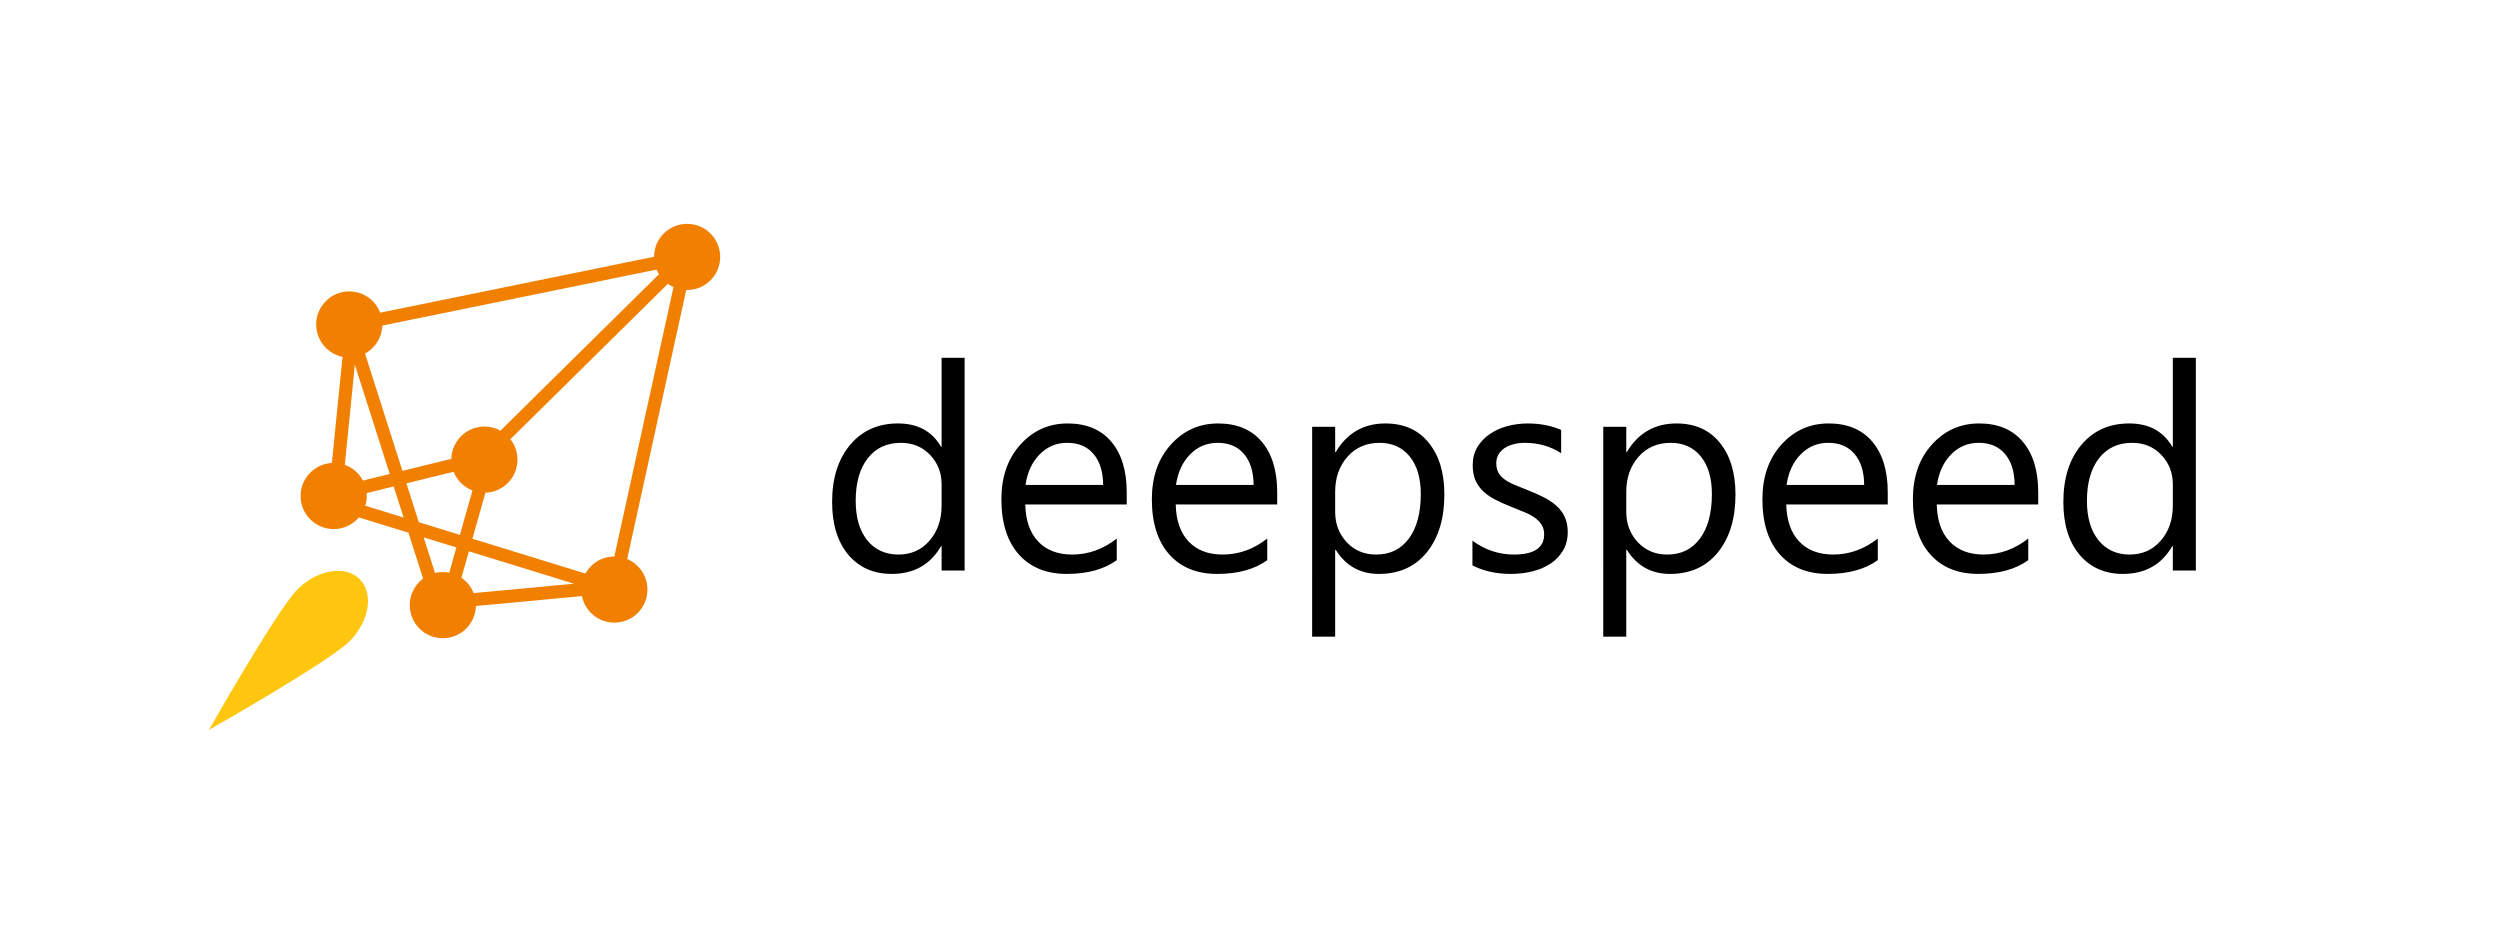
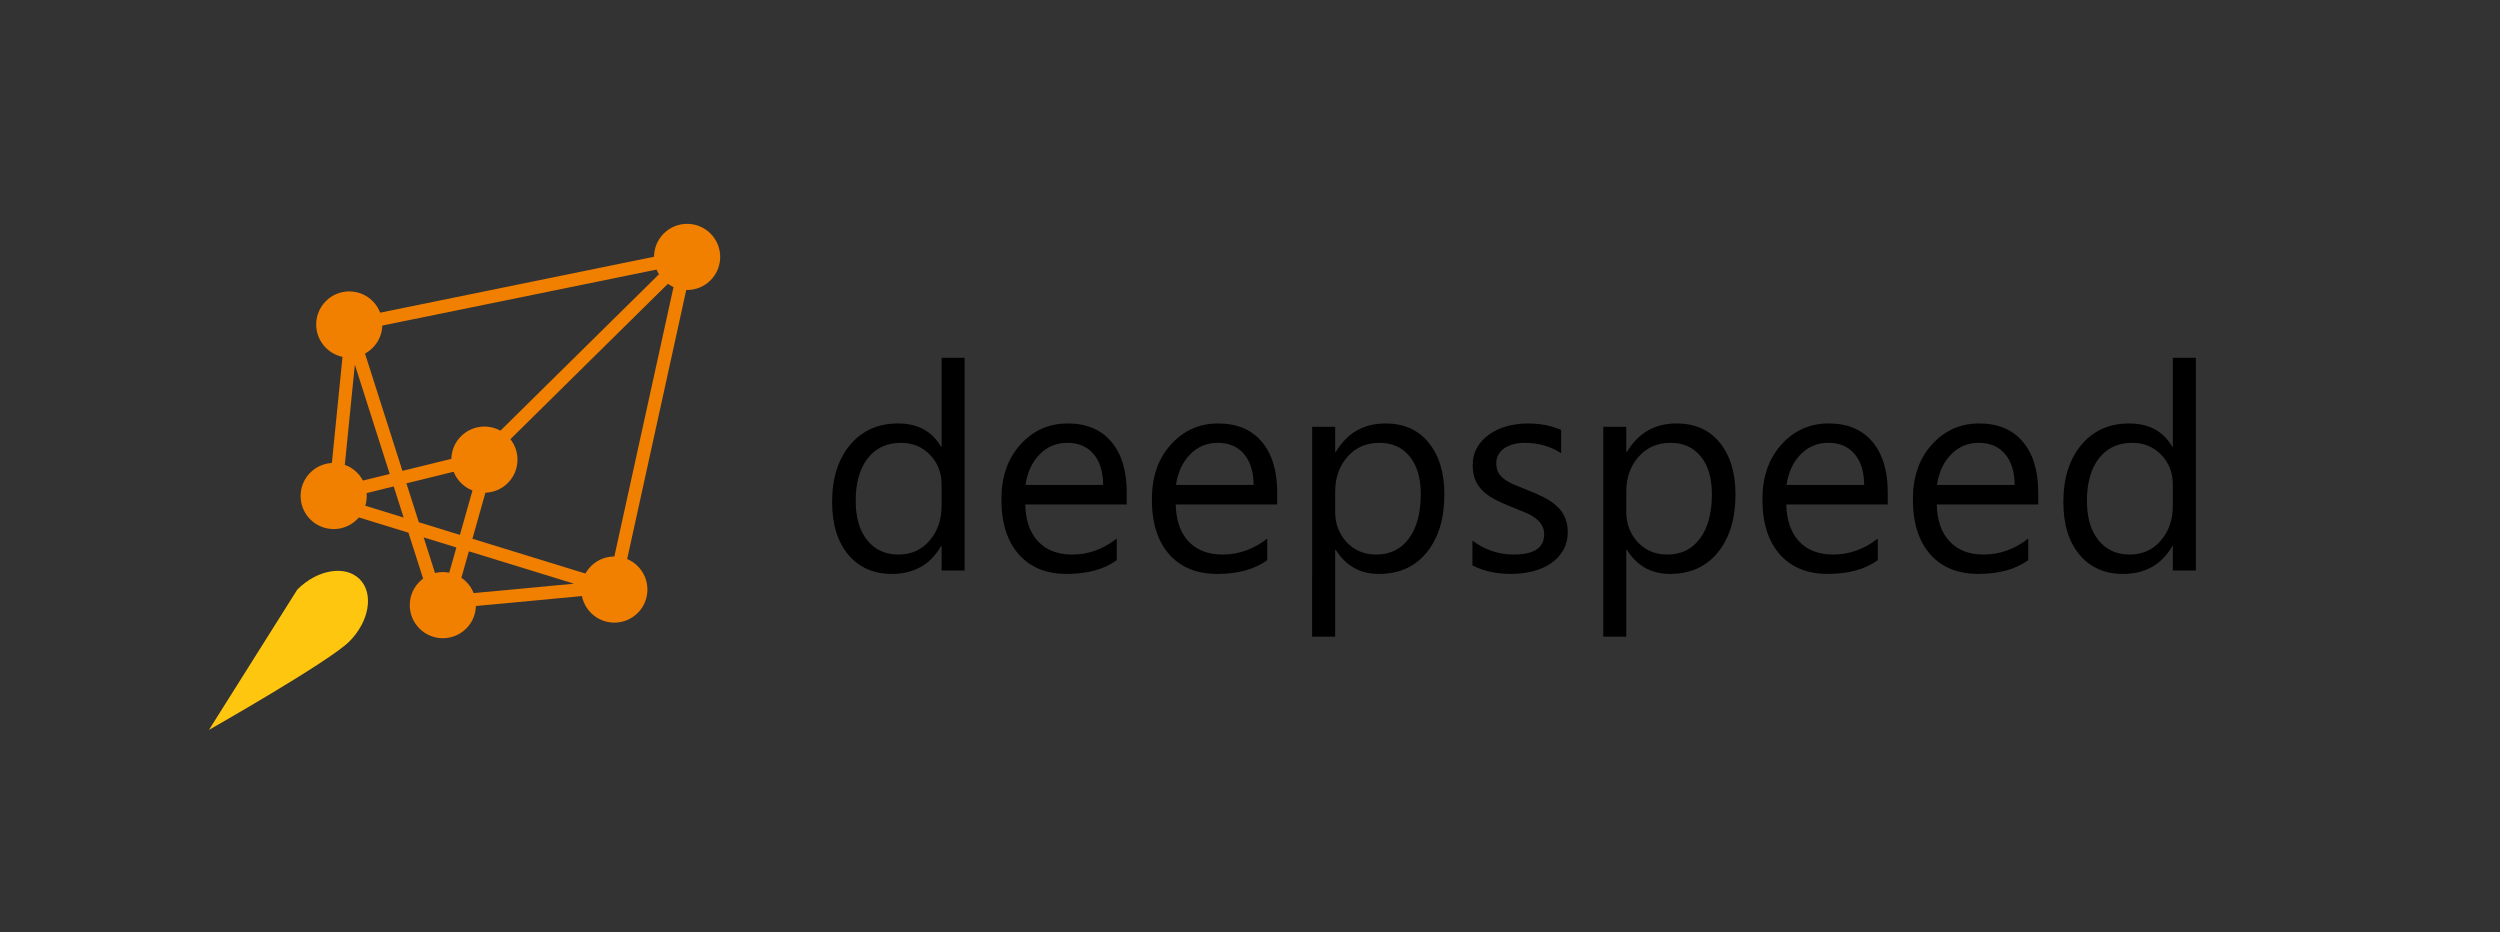
<svg xmlns="http://www.w3.org/2000/svg" role="img" viewBox="0 0 287 107">
  <rect x="0" y="0" width="287" height="107" fill="#333333" stroke="none" />
  <g clip-path="url(#clip0)">
-     <path fill="#fff" d="M0 0h287v107H0z" />
    <path d="M110.738 65.5h-2.642v-2.804h-.065c-1.224 2.127-3.115 3.19-5.672 3.19-2.073 0-3.732-.736-4.979-2.208-1.235-1.482-1.853-3.497-1.853-6.043 0-2.728.688-4.915 2.062-6.558 1.375-1.643 3.206-2.465 5.494-2.465 2.267 0 3.916.892 4.947 2.675h.065V41.072h2.642V65.5zm-2.642-7.46v-2.433c0-1.332-.441-2.46-1.322-3.384-.88-.924-1.998-1.386-3.351-1.386-1.611 0-2.879.591-3.803 1.772-.924 1.182-1.386 2.814-1.386 4.898 0 1.901.44 3.405 1.321 4.512.891 1.096 2.084 1.644 3.577 1.644 1.471 0 2.664-.532 3.577-1.595.924-1.063 1.386-2.406 1.386-4.028zm21.253-.129h-11.65c.043 1.837.537 3.255 1.483 4.254.945.999 2.245 1.498 3.899 1.498 1.858 0 3.566-.612 5.124-1.837v2.481c-1.45 1.053-3.368 1.579-5.752 1.579-2.331 0-4.163-.747-5.495-2.24-1.332-1.504-1.998-3.615-1.998-6.332 0-2.567.725-4.657 2.175-6.268 1.461-1.622 3.271-2.433 5.43-2.433 2.16 0 3.83.698 5.012 2.095 1.181 1.397 1.772 3.336 1.772 5.817v1.386zm-2.707-2.24c-.011-1.525-.381-2.712-1.112-3.561-.719-.849-1.724-1.273-3.013-1.273-1.246 0-2.304.446-3.174 1.337-.87.892-1.407 2.057-1.612 3.497h8.911zm19.981 2.24h-11.65c.043 1.837.537 3.255 1.482 4.254.945.999 2.245 1.498 3.899 1.498 1.859 0 3.567-.612 5.125-1.837v2.481c-1.451 1.053-3.368 1.579-5.753 1.579-2.331 0-4.163-.747-5.495-2.24-1.332-1.504-1.998-3.615-1.998-6.332 0-2.567.725-4.657 2.176-6.268 1.461-1.622 3.271-2.433 5.43-2.433s3.829.698 5.011 2.095 1.773 3.336 1.773 5.817v1.386zm-2.707-2.24c-.011-1.525-.382-2.712-1.112-3.561-.72-.849-1.724-1.273-3.013-1.273-1.247 0-2.305.446-3.175 1.337-.87.892-1.407 2.057-1.611 3.497h8.911zm9.426 7.444h-.065v9.974h-2.642V49h2.642v2.9h.065c1.3-2.191 3.201-3.287 5.704-3.287 2.127 0 3.787.741 4.979 2.224 1.192 1.472 1.788 3.448 1.788 5.93 0 2.761-.671 4.974-2.014 6.639-1.342 1.654-3.179 2.481-5.51 2.481-2.138 0-3.787-.924-4.947-2.772zm-.065-6.655v2.304c0 1.364.441 2.525 1.322 3.481.891.945 2.019 1.418 3.383 1.418 1.601 0 2.852-.612 3.755-1.837.913-1.225 1.369-2.927 1.369-5.108 0-1.837-.424-3.276-1.273-4.318-.848-1.042-1.998-1.563-3.448-1.563-1.536 0-2.771.537-3.706 1.611-.934 1.063-1.402 2.401-1.402 4.012zm15.759 8.443v-2.836c1.44 1.063 3.024 1.595 4.754 1.595 2.32 0 3.48-.773 3.48-2.32 0-.441-.102-.811-.306-1.112-.193-.312-.462-.586-.806-.822-.333-.236-.73-.446-1.192-.628-.451-.193-.94-.392-1.466-.596-.731-.29-1.375-.58-1.934-.87-.548-.301-1.01-.634-1.386-.999-.365-.376-.644-.8-.838-1.273-.182-.473-.274-1.026-.274-1.66 0-.773.178-1.456.532-2.046.355-.602.827-1.101 1.418-1.498.591-.408 1.262-.714 2.014-.918.763-.204 1.547-.306 2.353-.306 1.428 0 2.707.247 3.835.741v2.675c-1.214-.795-2.611-1.192-4.19-1.192-.494 0-.94.059-1.337.177-.398.107-.741.263-1.031.467-.28.204-.5.451-.661.741-.15.279-.226.591-.226.934 0 .43.076.79.226 1.08.161.29.392.548.693.773.301.226.666.43 1.096.612.429.183.918.381 1.466.596.73.279 1.386.569 1.966.87.58.29 1.074.623 1.482.999.408.365.72.789.935 1.273.225.483.338 1.058.338 1.724 0 .816-.183 1.525-.548 2.127-.354.602-.832 1.101-1.434 1.498-.601.398-1.294.693-2.078.886-.785.193-1.606.29-2.466.29-1.697 0-3.169-.328-4.415-.983zm17.725-1.789h-.065v9.974h-2.642V49h2.642v2.9h.065c1.3-2.191 3.201-3.287 5.704-3.287 2.127 0 3.786.741 4.979 2.224 1.192 1.472 1.788 3.448 1.788 5.93 0 2.761-.671 4.974-2.014 6.639-1.343 1.654-3.179 2.481-5.51 2.481-2.138 0-3.787-.924-4.947-2.772zm-.065-6.655v2.304c0 1.364.441 2.525 1.322 3.481.891.945 2.019 1.418 3.383 1.418 1.601 0 2.852-.612 3.755-1.837.913-1.225 1.369-2.927 1.369-5.108 0-1.837-.424-3.276-1.273-4.318-.848-1.042-1.998-1.563-3.448-1.563-1.536 0-2.771.537-3.706 1.611-.934 1.063-1.402 2.401-1.402 4.012zm30.019 1.45h-11.65c.043 1.837.538 3.255 1.483 4.254.945.999 2.245 1.498 3.899 1.498 1.859 0 3.567-.612 5.124-1.837v2.481c-1.45 1.053-3.367 1.579-5.752 1.579-2.331 0-4.163-.747-5.495-2.24-1.332-1.504-1.998-3.615-1.998-6.332 0-2.567.725-4.657 2.175-6.268 1.461-1.622 3.271-2.433 5.431-2.433 2.159 0 3.829.698 5.011 2.095s1.772 3.336 1.772 5.817v1.386zm-2.707-2.24c-.01-1.525-.381-2.712-1.112-3.561-.719-.849-1.724-1.273-3.013-1.273-1.246 0-2.304.446-3.174 1.337-.87.892-1.407 2.057-1.611 3.497h8.91zm19.981 2.24h-11.65c.043 1.837.537 3.255 1.482 4.254.946.999 2.245 1.498 3.9 1.498 1.858 0 3.566-.612 5.124-1.837v2.481c-1.45 1.053-3.368 1.579-5.753 1.579-2.331 0-4.162-.747-5.494-2.24-1.332-1.504-1.998-3.615-1.998-6.332 0-2.567.725-4.657 2.175-6.268 1.461-1.622 3.271-2.433 5.43-2.433s3.83.698 5.011 2.095c1.182 1.397 1.773 3.336 1.773 5.817v1.386zm-2.707-2.24c-.011-1.525-.382-2.712-1.112-3.561-.72-.849-1.724-1.273-3.013-1.273-1.246 0-2.304.446-3.175 1.337-.87.892-1.407 2.057-1.611 3.497h8.911zM252.084 65.5h-2.643v-2.804h-.064c-1.225 2.127-3.115 3.19-5.672 3.19-2.073 0-3.733-.736-4.979-2.208-1.235-1.482-1.853-3.497-1.853-6.043 0-2.728.688-4.915 2.063-6.558 1.375-1.643 3.206-2.465 5.494-2.465 2.267 0 3.916.892 4.947 2.675h.064V41.072h2.643V65.5zm-2.643-7.46v-2.433c0-1.332-.44-2.46-1.321-3.384-.881-.924-1.998-1.386-3.351-1.386-1.612 0-2.879.591-3.803 1.772-.924 1.182-1.386 2.814-1.386 4.898 0 1.901.441 3.405 1.321 4.512.892 1.096 2.084 1.644 3.578 1.644 1.471 0 2.664-.532 3.577-1.595.923-1.063 1.385-2.406 1.385-4.028z" />
-     <path fill="#FFC60F" d="M34.13 67.681c2.307-2.307 5.512-2.841 7.16-1.193 1.648 1.648 1.113 4.853-1.193 7.16-2.307 2.307-16.11 10.143-16.11 10.143s7.837-13.803 10.143-16.11z" />
+     <path fill="#FFC60F" d="M34.13 67.681c2.307-2.307 5.512-2.841 7.16-1.193 1.648 1.648 1.113 4.853-1.193 7.16-2.307 2.307-16.11 10.143-16.11 10.143z" />
    <circle cx="40.097" cy="37.251" r="3.797" fill="#F17F00" transform="rotate(45 40.097 37.25)" />
    <circle cx="55.611" cy="52.764" r="3.797" fill="#F17F00" transform="rotate(45 55.61 52.764)" />
    <circle cx="78.881" cy="29.494" r="3.797" fill="#F17F00" transform="rotate(45 78.881 29.494)" />
    <circle cx="38.307" cy="56.941" r="3.797" fill="#F17F00" transform="rotate(45 38.307 56.94)" />
    <circle cx="70.528" cy="67.681" r="3.797" fill="#F17F00" transform="rotate(45 70.528 67.681)" />
    <circle cx="50.838" cy="69.471" r="3.797" fill="#F17F00" transform="rotate(45 50.838 69.471)" />
    <path stroke="#F17F00" stroke-width="1.5" d="M39.947 37.414l38.862-7.935m-8.445 38.647l8.518-38.793m-38.39 7.464l-2.027 20.218m-.336-.21l17.9-4.392m.119-.104l-4.97 17.599m-.41-.73L70.819 67.3m-20.415 2.399L39.976 37.013m30.692 30.683L38.087 57.657m17.235-5.063l23.549-23.235" />
  </g>
  <defs>
    <clipPath id="clip0">
      <path fill="#fff" d="M0 0h287v107H0z" />
    </clipPath>
  </defs>
</svg>